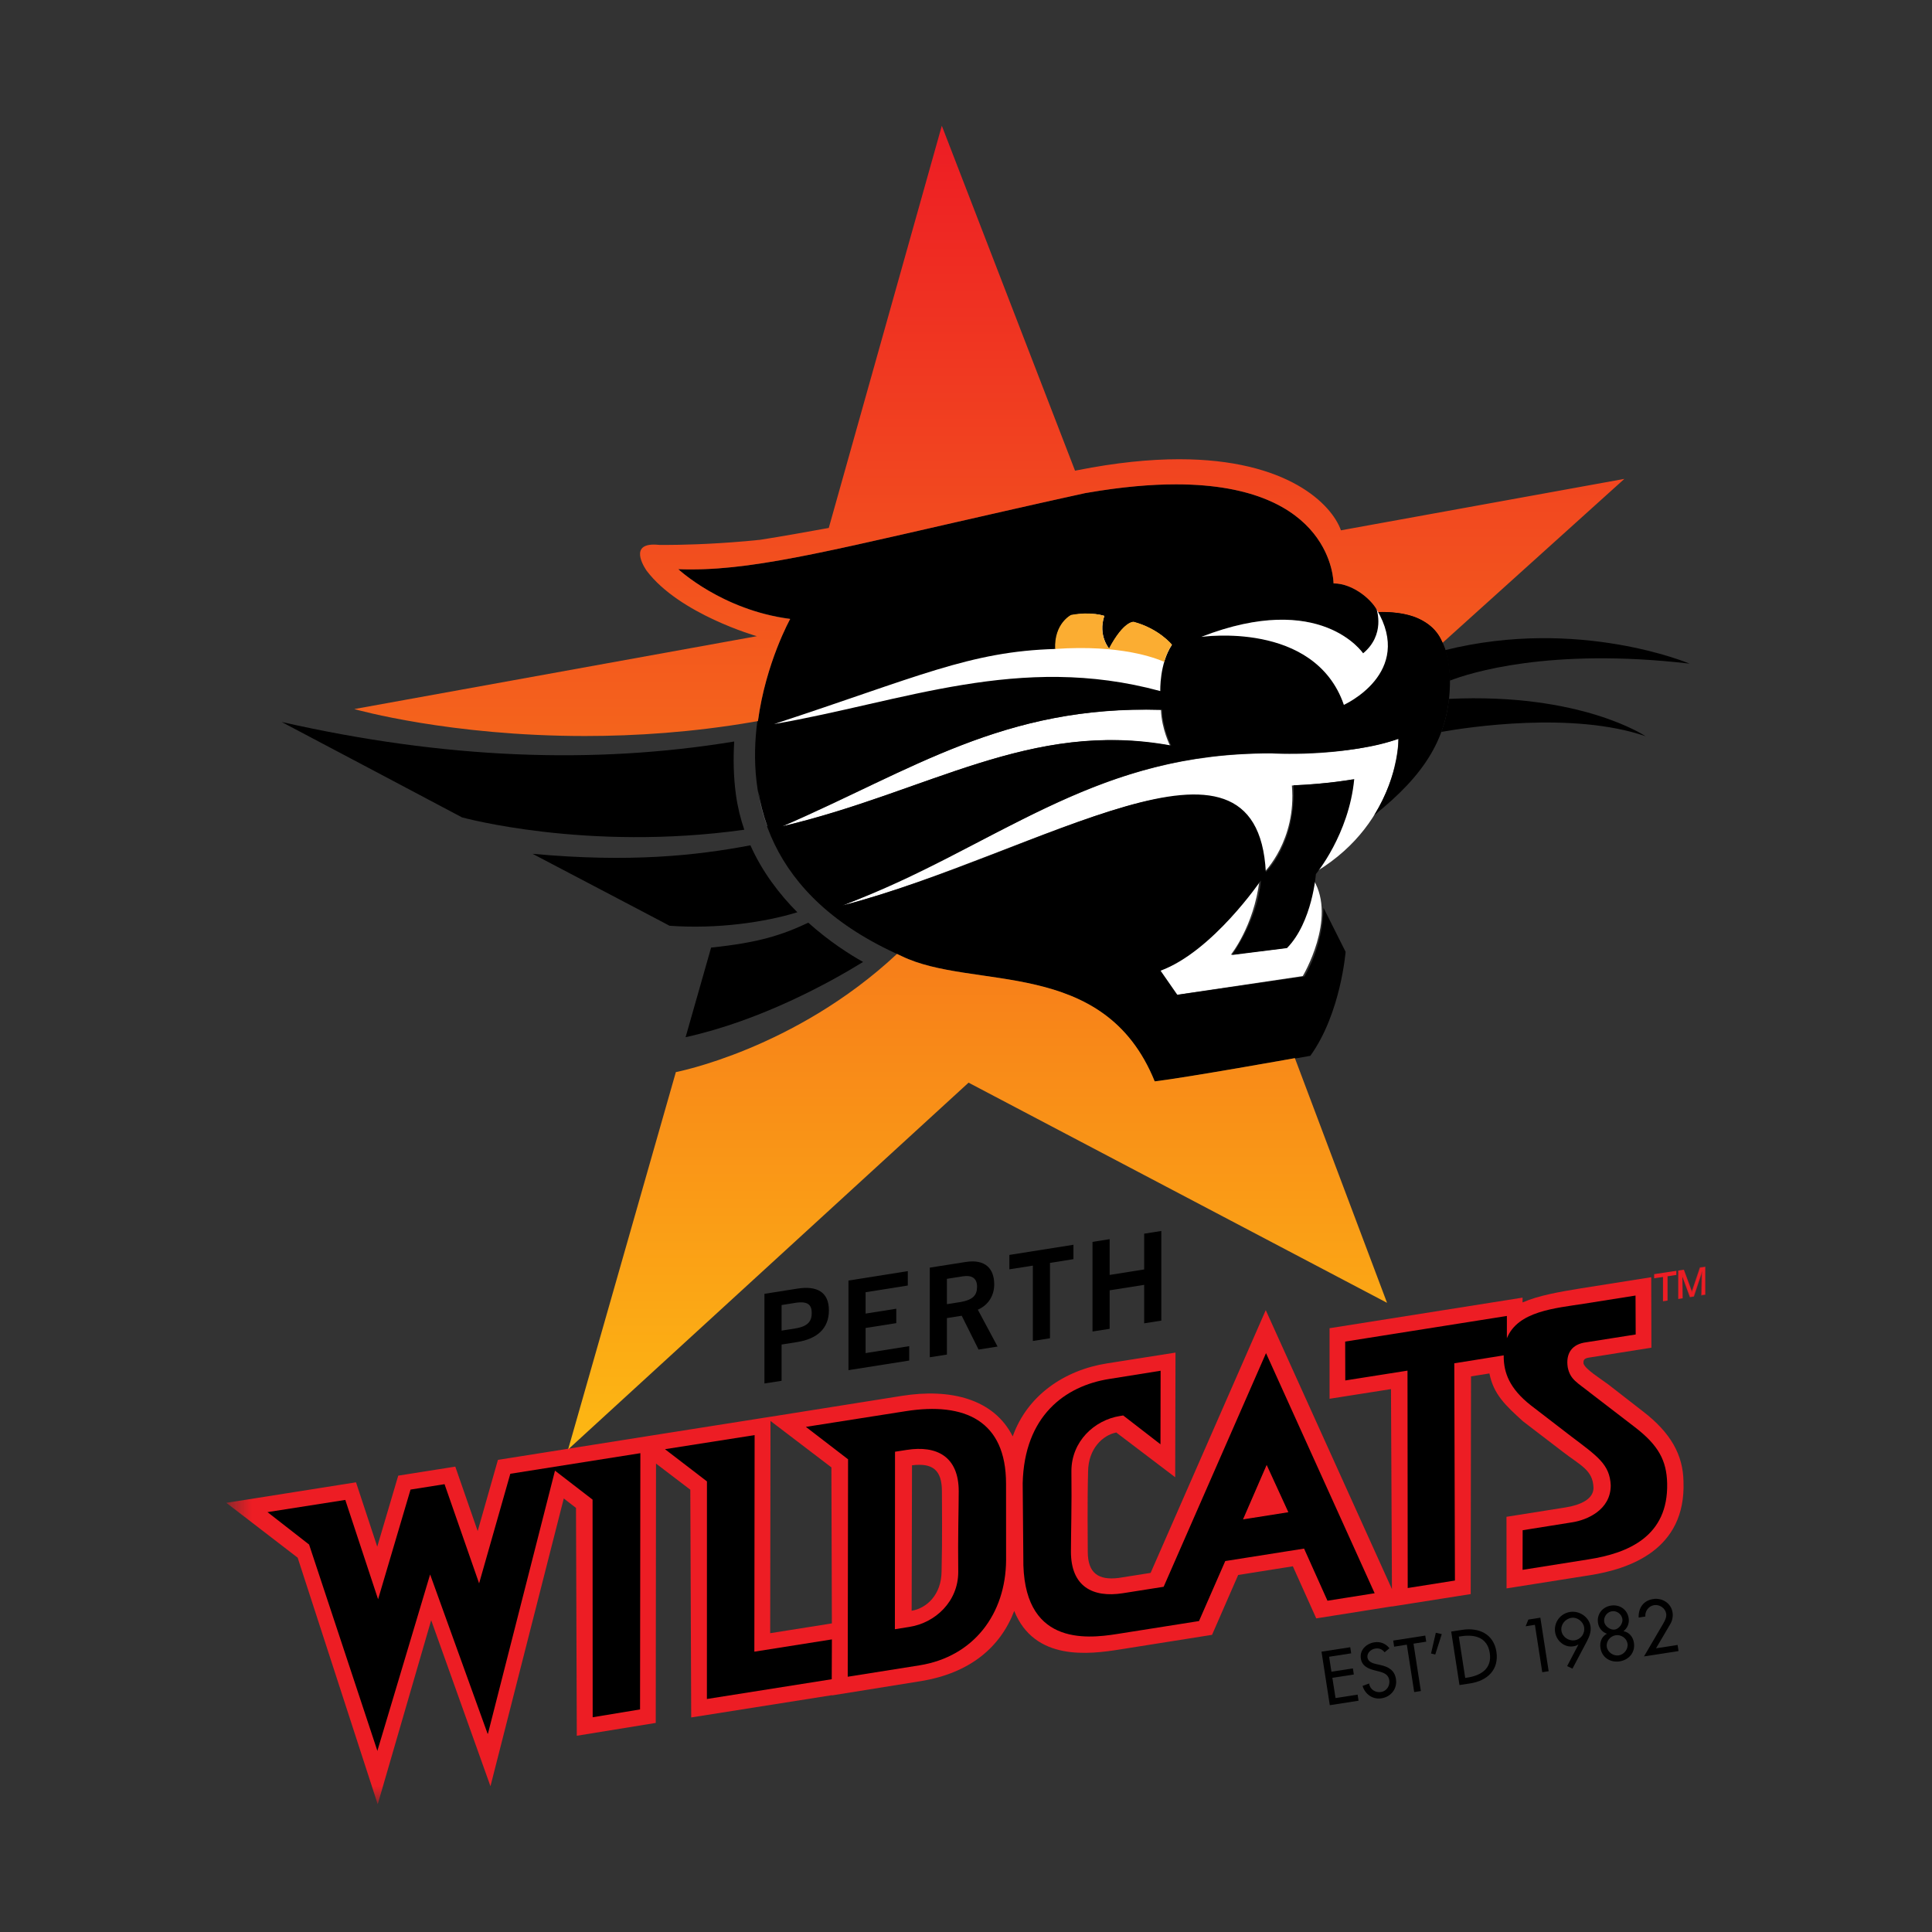
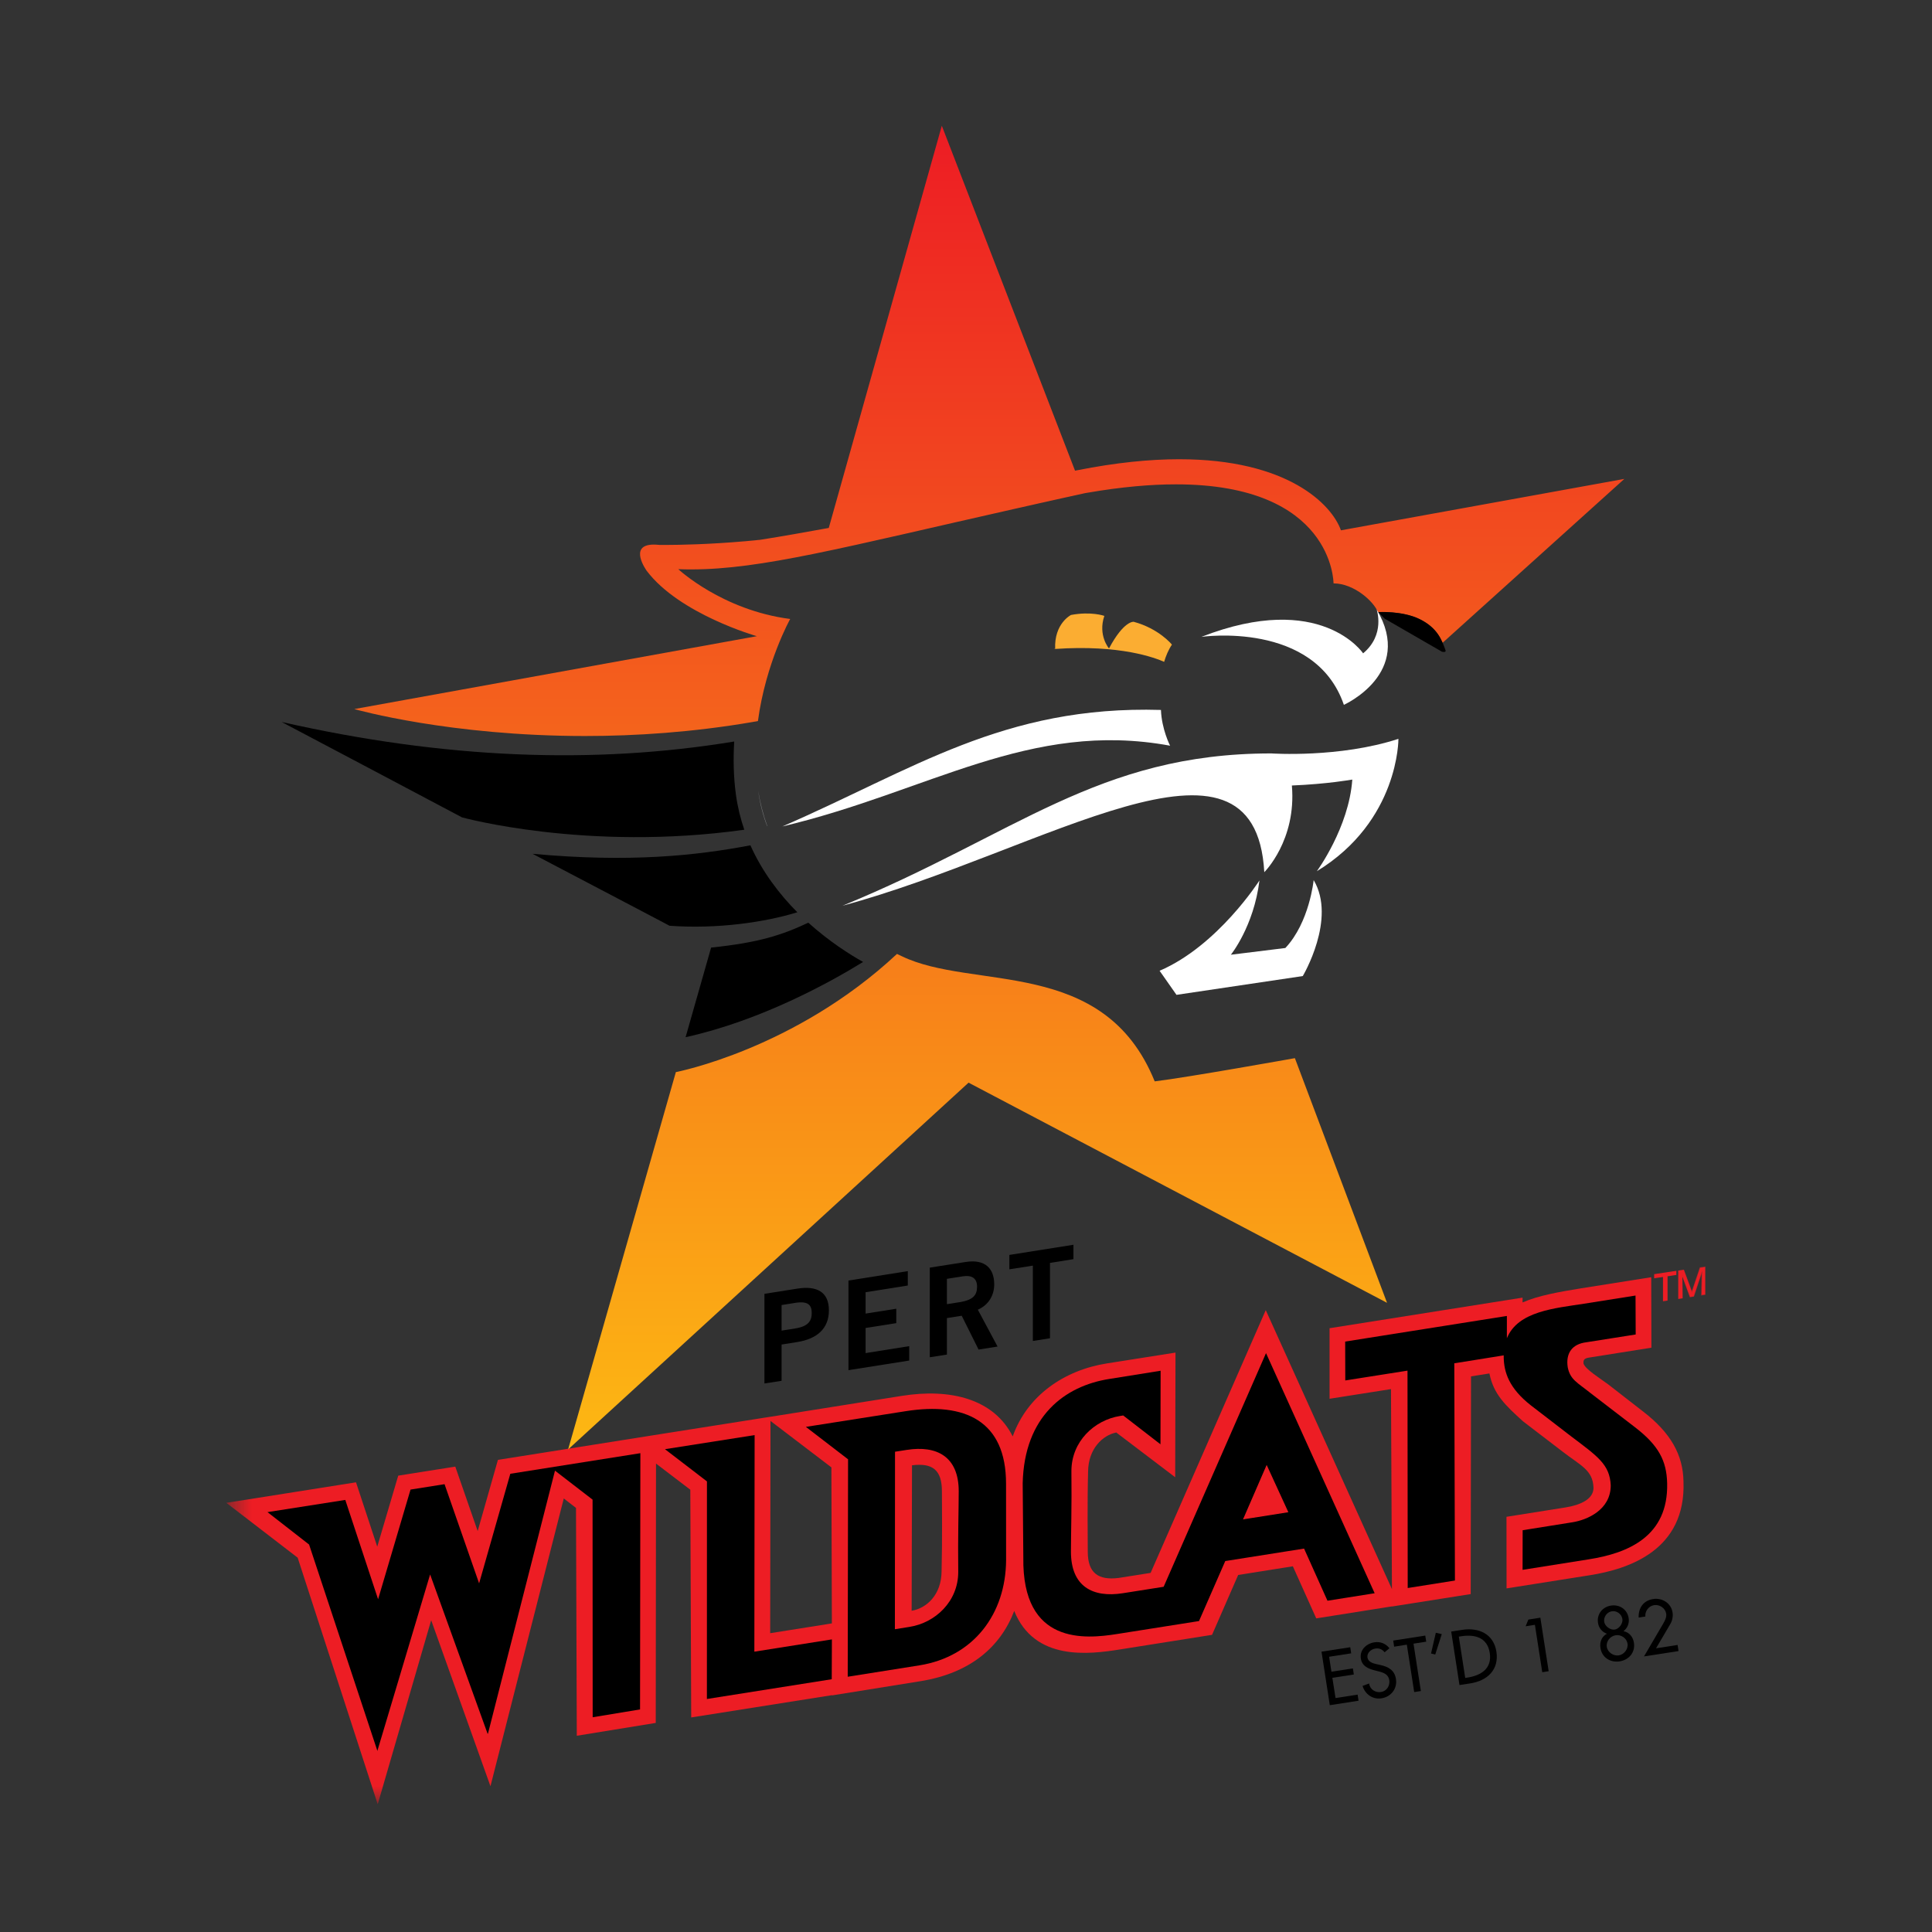
<svg xmlns="http://www.w3.org/2000/svg" width="73" height="73" viewBox="0 0 73 73" fill="none">
  <rect x="0" y="0" width="73" height="73" fill="#333333" stroke="none" />
  <mask id="mask0_514_5145" style="mask-type:luminance" maskUnits="userSpaceOnUse" x="-471" y="-7" width="562" height="794">
    <path d="M-470.791 -6.599H90.002V786.521H-470.791V-6.599Z" fill="white" />
  </mask>
  <g mask="url('#mask0_514_5145')">
    <mask id="mask1_514_5145" style="mask-type:luminance" maskUnits="userSpaceOnUse" x="8" y="4" width="58" height="65">
      <path d="M8.553 68.173H65.968V4.75H8.553V68.173Z" fill="white" />
    </mask>
    <g mask="url('#mask1_514_5145')">
      <path d="M35.577 59.377C35.569 60.256 35.016 60.767 34.446 60.862L34.46 55.366C35.234 55.269 35.59 55.54 35.59 56.348C35.59 56.792 35.609 58.148 35.577 59.377ZM29.101 61.71L29.113 53.69L31.414 55.444L31.432 61.34L29.101 61.71ZM63.61 55.977C63.594 54.977 63.132 54.139 62.081 53.331L60.758 52.303C60.448 52.075 59.906 51.738 59.833 51.525C59.832 51.454 59.8 51.33 60.036 51.297L62.398 50.922L62.391 48.259C62.391 48.259 60.631 48.535 59.746 48.678C58.92 48.813 58.142 48.946 57.529 49.212V49.031L50.237 50.186V52.852L52.558 52.487L52.594 60.044L47.826 49.503L43.476 59.431L42.269 59.622C41.496 59.718 41.101 59.436 41.101 58.63C41.101 58.186 41.081 56.83 41.113 55.602C41.122 54.723 41.681 54.233 42.151 54.133L42.174 54.124L44.404 55.817L44.416 51.107L41.819 51.517C40.219 51.77 38.815 52.724 38.265 54.274C37.548 52.849 35.9 52.453 34.079 52.742L29.113 53.532V53.531L23.605 54.401L23.608 54.401L18.814 55.161L18.049 57.851L17.203 55.416L15.047 55.757L14.254 58.441L13.452 56.009L8.553 56.784L11.247 58.856L14.272 68.174L16.292 61.219L18.532 67.492L21.302 56.619L21.764 56.975L21.794 65.585L24.777 65.1L24.787 55.3L26.083 56.288L26.117 64.893L31.44 64.051V64.06L34.781 63.523C36.666 63.219 37.805 62.224 38.322 60.869C39.09 62.776 41.16 62.507 42.303 62.326L45.797 61.772L46.784 59.51L48.85 59.182L49.734 61.15L52.597 60.696V60.701L55.57 60.232L55.582 52.006L56.277 51.895C56.434 52.687 56.886 53.104 57.544 53.702L59.035 54.844C59.712 55.372 60.192 55.538 60.21 56.222C60.206 56.642 59.728 56.866 59.146 56.959L56.922 57.312L56.925 60.017C58.804 59.719 59.556 59.602 60.075 59.519C61.543 59.286 63.708 58.574 63.61 55.977Z" fill="#ED1D24" />
      <path fill-rule="evenodd" clip-rule="evenodd" d="M36.207 59.396C36.207 60.512 35.339 61.318 34.367 61.471L33.813 61.56L33.818 54.853L34.255 54.785C35.396 54.604 36.225 55.034 36.225 56.348C36.225 56.985 36.19 58.081 36.207 59.396ZM38.013 56.06C38.013 53.69 36.466 52.966 34.215 53.322L30.45 53.914L32.044 55.139L32.031 63.355L34.738 62.925C36.799 62.597 38.002 60.974 38.015 58.95C38.013 57.862 38.013 56.801 38.013 56.06Z" fill="black" />
      <path d="M11.679 58.36L14.263 66.167L14.255 66.169L16.252 59.49L18.424 65.509L18.437 65.507L20.97 55.568L22.39 56.663L22.394 64.886L24.184 64.59L24.196 54.908L19.282 55.686L18.103 59.827L16.797 56.079L15.512 56.283L14.286 60.428L13.047 56.674L10.107 57.135L11.679 58.36Z" fill="black" />
      <path d="M26.712 55.974L26.71 64.196L31.427 63.449L31.433 61.944L28.503 62.408L28.513 54.225L25.126 54.757L26.712 55.974Z" fill="black" />
      <path fill-rule="evenodd" clip-rule="evenodd" d="M42.44 53.483L43.848 54.572L43.853 51.793L41.911 52.104C40.237 52.368 38.7 53.506 38.642 56.048C38.654 57.732 38.654 57.537 38.666 58.848C38.615 62.168 41.016 61.93 42.21 61.74L45.304 61.251L46.296 58.984L49.274 58.513L50.158 60.483L51.941 60.2L47.836 51.127L43.968 59.956L42.428 60.199C41.287 60.379 40.465 59.945 40.465 58.63C40.465 57.993 40.499 56.898 40.483 55.583C40.483 54.466 41.348 53.656 42.321 53.502L42.44 53.483Z" fill="black" />
      <path fill-rule="evenodd" clip-rule="evenodd" d="M48.651 57.123L47 57.384L47.861 55.401L48.651 57.123Z" fill="#ED1D24" />
      <path d="M48.651 57.123L47 57.384L47.861 55.401L48.651 57.123Z" stroke="#ED1D24" stroke-width="0.04" stroke-miterlimit="3.864" />
      <path d="M57.53 59.316L57.533 57.819L59.412 57.519C59.96 57.433 60.864 57.056 60.861 56.12C60.823 55.327 60.363 55.028 59.343 54.255L57.842 53.1C57.017 52.453 56.827 51.848 56.817 51.282V51.212L54.95 51.512L54.974 59.72L53.19 60.003L53.182 51.789L50.831 52.16L50.827 50.691L56.937 49.723V50.566C57.351 49.541 58.749 49.433 59.854 49.26L61.798 48.952L61.804 50.423L59.947 50.716C59.384 50.783 59.156 51.148 59.237 51.666C59.333 52.136 59.598 52.236 60.096 52.636L61.782 53.931C62.653 54.603 62.974 55.177 62.993 56.05C63.038 58.043 61.533 58.687 60.017 58.921C59.48 59.005 58.309 59.192 57.53 59.316Z" fill="black" />
      <path fill-rule="evenodd" clip-rule="evenodd" d="M29.561 31.227C34.488 29.092 37.913 26.648 43.866 26.825C43.893 27.555 44.211 28.176 44.211 28.176C38.904 27.199 35.095 29.917 29.561 31.227Z" fill="white" />
      <path fill-rule="evenodd" clip-rule="evenodd" d="M31.834 34.222C38.36 31.55 41.473 28.466 48.041 28.468C48.041 28.468 50.61 28.646 52.839 27.917C52.839 27.917 52.866 31.021 49.756 32.919C49.756 32.919 50.968 31.272 51.096 29.456C51.096 29.456 50.15 29.626 48.813 29.68C48.992 31.751 47.771 32.955 47.771 32.955C47.422 26.703 39.407 32.184 31.834 34.222Z" fill="white" />
      <path fill-rule="evenodd" clip-rule="evenodd" d="M47.588 33.267C47.588 33.267 46.017 35.737 43.815 36.68L44.453 37.59L49.225 36.88C49.225 36.88 50.512 34.721 49.636 33.254C49.636 33.254 49.481 34.849 48.567 35.82L46.508 36.074C46.508 36.074 47.374 35.006 47.588 33.267Z" fill="white" />
-       <path d="M29.55 31.222C34.494 29.085 37.931 26.64 43.908 26.818C43.933 27.548 44.253 28.169 44.253 28.169C38.927 27.192 35.102 29.912 29.55 31.222ZM54.507 24.288C54.507 24.288 54.306 23.828 54.02 23.632C53.657 23.339 53.056 23.098 52.064 23.128C52.059 23.129 52.051 23.128 52.046 23.129C52.091 23.125 52.412 23.92 52.422 24.327C52.445 25.119 51.959 25.944 50.778 26.633C50.778 26.633 50.015 23.576 45.394 24.064C45.394 24.064 49.485 22.27 51.505 24.686C51.505 24.686 52.339 24.182 52.016 23.028C51.79 22.622 51.099 22.044 50.387 22.044C50.387 22.044 50.412 16.976 41 18.633C32.13 20.581 28.727 21.626 25.63 21.507C25.63 21.507 26.148 21.991 27.053 22.476C27.768 22.856 28.72 23.233 29.847 23.377C29.847 23.377 29.845 23.38 29.842 23.385C29.848 23.386 29.852 23.387 29.857 23.387C29.857 23.387 28.933 25.042 28.639 27.246C28.631 27.247 28.624 27.248 28.616 27.25C28.237 30.098 28.924 33.854 34.062 36.12C36.769 37.443 41.704 36.13 43.633 40.862C44.893 40.707 48.926 39.982 48.926 39.982L48.932 39.996C49.29 39.934 49.51 39.894 49.51 39.894C50.661 38.299 50.843 35.964 50.843 35.964L50.009 34.301C49.983 35.806 49.287 36.895 49.287 36.895L44.486 37.59L43.852 36.677C45.82 35.95 47.645 33.263 47.645 33.263C47.518 34.78 46.548 36.084 46.548 36.084L48.629 35.823C49.59 34.839 49.721 33.026 49.721 33.026C49.721 33.026 50.971 31.527 51.169 29.438C51.169 29.438 50.219 29.618 48.876 29.673C48.976 31.88 47.829 32.952 47.829 32.952C47.495 26.585 39.345 32.283 31.827 34.212C37.631 32.062 41.193 28.405 48.09 28.461C48.09 28.461 51.023 28.585 52.84 27.915C52.84 27.915 52.908 29.192 51.924 30.802C53.811 29.29 54.787 27.854 54.787 25.715C54.787 25.531 54.787 24.883 54.507 24.288Z" fill="black" />
      <path fill-rule="evenodd" clip-rule="evenodd" d="M63.321 48.041L62.522 48.161V48.276L62.855 48.227V49.145L62.987 49.125V48.208L63.32 48.156L63.321 48.041Z" fill="#ED1D24" />
      <path d="M63.321 48.041L62.522 48.161V48.276L62.855 48.227V49.145L62.987 49.125V48.208L63.32 48.156L63.321 48.041Z" stroke="#ED1D24" stroke-width="0.04" />
      <path fill-rule="evenodd" clip-rule="evenodd" d="M63.432 49.059L63.559 49.039L63.548 48.136L63.552 48.136L63.864 48.994L63.991 48.975L64.313 48.023L64.316 48.021L64.296 48.928L64.424 48.91L64.423 47.877L64.24 47.904L63.929 48.839L63.927 48.84L63.613 47.997L63.431 48.025L63.432 49.059Z" fill="#ED1D24" />
    </g>
    <mask id="mask2_514_5145" style="mask-type:luminance" maskUnits="userSpaceOnUse" x="8" y="4" width="57" height="65">
      <path d="M8.553 68.173H64.428V4.75H8.553V68.173Z" fill="white" />
    </mask>
    <g mask="url('#mask2_514_5145')">
      <path d="M63.432 49.059L63.559 49.039L63.548 48.136L63.552 48.136L63.864 48.994L63.991 48.975L64.313 48.023L64.316 48.021L64.296 48.928L64.424 48.91L64.423 47.877L64.24 47.904L63.929 48.839L63.927 48.84L63.613 47.997L63.431 48.025L63.432 49.059Z" stroke="#ED1D24" stroke-width="0.04" />
    </g>
    <mask id="mask3_514_5145" style="mask-type:luminance" maskUnits="userSpaceOnUse" x="8" y="4" width="58" height="65">
-       <path d="M8.553 68.173H65.968V4.75H8.553V68.173Z" fill="white" />
-     </mask>
+       </mask>
    <g mask="url('#mask3_514_5145')">
      <path fill-rule="evenodd" clip-rule="evenodd" d="M54.605 24.565C54.707 24.892 54.771 25.283 54.786 25.716C55.509 25.436 58.523 24.457 63.839 25.075C63.839 25.075 59.662 23.306 54.605 24.565Z" fill="black" />
      <path fill-rule="evenodd" clip-rule="evenodd" d="M54.748 26.407C54.704 26.803 54.621 27.223 54.457 27.655C55.461 27.477 59.426 26.872 62.175 27.817C62.175 27.817 59.753 26.17 54.748 26.407Z" fill="black" />
      <path d="M29.248 27.358C34.674 25.582 36.646 24.61 39.885 24.521C39.846 23.562 40.483 23.247 40.483 23.247C41.247 23.103 41.726 23.272 41.726 23.272C41.479 24.011 41.911 24.51 41.911 24.51C42.473 23.453 42.841 23.505 42.841 23.505C43.801 23.764 44.28 24.367 44.28 24.367C43.806 25.073 43.841 26.112 43.841 26.112C38.52 24.665 34.124 26.518 29.248 27.358Z" fill="white" />
    </g>
    <path d="M31.315 19.948C30.397 20.113 29.635 20.253 28.722 20.396C28.711 20.398 28.699 20.399 28.688 20.4C28.667 20.403 28.646 20.404 28.624 20.405C28.594 20.41 28.563 20.413 28.531 20.416C28.458 20.422 28.385 20.43 28.312 20.436H28.311C28.255 20.442 28.199 20.446 28.145 20.452C28.134 20.453 28.124 20.453 28.114 20.454C26.784 20.569 25.694 20.589 25.199 20.59H25.107H25.105C24.98 20.59 24.913 20.589 24.913 20.589C24.907 20.589 24.9 20.588 24.894 20.587C24.824 20.581 24.761 20.577 24.703 20.577H24.701C23.721 20.579 24.434 21.566 24.434 21.566C25.675 23.21 28.597 24.038 28.597 24.038L13.385 26.792H13.387C13.482 26.819 17.008 27.809 22.096 27.81H22.099H22.101C24.025 27.81 26.172 27.669 28.443 27.28C28.449 27.279 28.455 27.278 28.461 27.277C28.468 27.275 28.475 27.274 28.482 27.272C28.495 27.271 28.506 27.268 28.518 27.267C28.525 27.266 28.535 27.264 28.543 27.263C28.575 27.257 28.606 27.252 28.638 27.246C28.934 25.042 29.857 23.388 29.857 23.388C27.286 23.057 25.629 21.506 25.629 21.506C25.791 21.513 25.952 21.515 26.113 21.515H26.122C28.772 21.514 31.831 20.693 38.389 19.215C38.425 19.206 38.461 19.198 38.497 19.191V19.19C38.508 19.187 38.523 19.184 38.534 19.183C38.642 19.158 38.752 19.133 38.863 19.108C38.868 19.106 38.874 19.105 38.88 19.105C38.973 19.083 39.066 19.063 39.16 19.041C39.171 19.04 39.184 19.036 39.195 19.034C39.206 19.03 39.219 19.028 39.229 19.025C39.264 19.018 39.299 19.01 39.335 19.002C39.403 18.988 39.472 18.972 39.542 18.956C39.547 18.954 39.554 18.953 39.562 18.951C39.578 18.947 39.596 18.943 39.614 18.941C39.629 18.937 39.641 18.934 39.655 18.93C39.695 18.921 39.736 18.912 39.776 18.904C39.779 18.903 39.78 18.903 39.783 18.902C39.932 18.87 40.081 18.836 40.232 18.802C40.24 18.801 40.246 18.799 40.255 18.797C40.279 18.793 40.302 18.787 40.325 18.782C40.359 18.775 40.392 18.767 40.425 18.76C40.434 18.758 40.445 18.756 40.455 18.752C40.473 18.749 40.49 18.745 40.508 18.743C40.509 18.742 40.512 18.741 40.515 18.74C40.532 18.736 40.551 18.732 40.569 18.728C40.578 18.726 40.587 18.724 40.596 18.722C40.605 18.72 40.615 18.717 40.624 18.716C40.637 18.713 40.65 18.711 40.662 18.708C40.685 18.702 40.71 18.698 40.733 18.692C40.821 18.673 40.911 18.653 40.999 18.633C41.035 18.627 41.071 18.62 41.108 18.615C42.384 18.395 43.484 18.301 44.434 18.301H44.436C50.365 18.301 50.387 21.993 50.387 22.043C51.16 22.043 51.908 22.726 52.064 23.128C52.121 23.126 52.177 23.126 52.232 23.126H52.234C53.821 23.126 54.334 23.854 54.494 24.275C54.496 24.276 54.496 24.279 54.498 24.281C54.498 24.283 54.499 24.284 54.499 24.286C54.5 24.288 54.501 24.29 54.502 24.293L61.376 18.095L50.667 20.038C50.317 19.053 48.649 17.352 44.558 17.352H44.555C43.452 17.352 42.175 17.476 40.701 17.769C40.674 17.774 40.646 17.78 40.62 17.785L35.586 4.751L31.315 19.948ZM25.537 40.509L21.466 54.766L36.597 40.908L52.409 49.227L48.927 39.982C48.927 39.982 44.851 40.713 43.63 40.859C41.713 36.122 36.756 37.444 34.057 36.122C34.001 36.098 33.948 36.07 33.892 36.044C30.027 39.653 25.537 40.509 25.537 40.509Z" fill="url('#paint0_linear_514_5145')" />
    <mask id="mask4_514_5145" style="mask-type:luminance" maskUnits="userSpaceOnUse" x="8" y="4" width="58" height="65">
      <path d="M8.553 68.173H65.968V4.75H8.553V68.173Z" fill="white" />
    </mask>
    <g mask="url('#mask4_514_5145')">
      <path fill-rule="evenodd" clip-rule="evenodd" d="M43.987 25.008C44.052 24.786 44.145 24.558 44.281 24.357C44.281 24.357 43.798 23.754 42.836 23.494C42.836 23.494 42.467 23.442 41.903 24.501C41.903 24.501 41.478 24.01 41.727 23.271C41.727 23.271 41.236 23.093 40.468 23.236C40.468 23.236 39.83 23.553 39.869 24.512C39.852 24.512 39.836 24.512 39.82 24.512C39.834 24.518 39.853 24.521 39.876 24.52C42.318 24.351 43.65 24.857 43.987 25.008Z" fill="#FBAD32" />
      <path d="M52.074 23.127C52.074 23.127 53.005 23.071 53.654 23.399C54.306 23.728 54.475 24.162 54.618 24.568C54.654 24.67 54.482 24.624 54.482 24.624L52.316 23.374L52.074 23.127Z" fill="black" />
      <path fill-rule="evenodd" clip-rule="evenodd" d="M29.532 49.311L30.049 49.228C30.536 49.151 30.671 49.312 30.671 49.613C30.671 49.914 30.536 50.117 30.049 50.195L29.532 50.277V49.311ZM29.532 52.173V50.803L30.123 50.709C30.855 50.592 31.32 50.214 31.32 49.51C31.32 48.807 30.855 48.574 30.123 48.691L28.884 48.887V52.274L29.532 52.173Z" fill="black" />
      <path fill-rule="evenodd" clip-rule="evenodd" d="M34.354 51.408V50.864L32.706 51.126V50.177L33.866 49.994V49.45L32.706 49.633V48.826L34.301 48.573V48.029L32.059 48.385V51.771L34.354 51.408Z" fill="black" />
      <path fill-rule="evenodd" clip-rule="evenodd" d="M35.779 48.32L36.371 48.227C36.727 48.17 36.918 48.3 36.918 48.619C36.918 48.938 36.764 49.122 36.258 49.202L35.779 49.278V48.32ZM35.779 51.182V49.803L36.338 49.715L36.975 50.993L37.693 50.879L36.947 49.487C37.36 49.305 37.572 48.932 37.566 48.515C37.561 47.959 37.252 47.562 36.482 47.684L35.132 47.897V51.284L35.779 51.182Z" fill="black" />
      <path fill-rule="evenodd" clip-rule="evenodd" d="M38.139 47.417V47.961L39.026 47.821V50.668L39.673 50.566V47.718L40.56 47.577V47.033L38.139 47.417Z" fill="black" />
-       <path fill-rule="evenodd" clip-rule="evenodd" d="M41.928 50.209V48.754L43.232 48.548V50.001L43.88 49.9V46.512L43.232 46.614V47.965L41.928 48.173V46.821L41.28 46.924V50.31L41.928 50.209Z" fill="black" />
      <path fill-rule="evenodd" clip-rule="evenodd" d="M45.394 24.064C45.394 24.064 49.681 23.441 50.778 26.632C50.778 26.632 53.453 25.435 52.016 23.028C52.016 23.028 52.353 23.98 51.505 24.686C51.505 24.686 49.913 22.303 45.394 24.064Z" fill="white" />
      <path fill-rule="evenodd" clip-rule="evenodd" d="M28.649 29.885C28.65 29.895 28.652 29.903 28.653 29.912C28.716 30.374 28.831 30.808 28.984 31.216C28.987 31.216 28.99 31.215 28.993 31.214C28.834 30.772 28.721 30.326 28.649 29.885Z" fill="#808285" />
      <path fill-rule="evenodd" clip-rule="evenodd" d="M27.807 30.028C27.714 29.35 27.703 28.671 27.742 28.018C22.418 28.895 16.782 28.67 10.642 27.28C10.652 27.28 17.456 30.884 17.456 30.884C17.456 30.884 22.165 32.187 28.123 31.351C27.98 30.935 27.871 30.494 27.807 30.028Z" fill="black" />
      <path fill-rule="evenodd" clip-rule="evenodd" d="M28.354 31.94C26.312 32.327 23.808 32.599 20.123 32.261C20.123 32.261 25.319 34.987 25.298 34.979C27.098 35.112 28.919 34.843 30.127 34.47C29.453 33.792 28.805 32.95 28.354 31.94Z" fill="black" />
      <path fill-rule="evenodd" clip-rule="evenodd" d="M30.541 34.863C29.537 35.336 28.669 35.617 26.869 35.804L25.905 39.19C28.747 38.563 31.347 37.126 32.612 36.347C32.114 36.068 31.334 35.576 30.541 34.863Z" fill="black" />
      <path d="M49.933 62.408L51.019 62.24L51.054 62.471L50.22 62.6L50.308 63.165L51.118 63.04L51.154 63.27L50.343 63.396L50.463 64.16L51.297 64.031L51.332 64.261L50.246 64.43L49.933 62.408Z" fill="black" />
      <path d="M52.317 62.43C52.222 62.316 52.116 62.267 51.963 62.291C51.803 62.315 51.643 62.454 51.669 62.63C51.695 62.788 51.863 62.847 51.996 62.876L52.15 62.91C52.455 62.977 52.693 63.103 52.746 63.441C52.802 63.809 52.559 64.115 52.197 64.171C51.871 64.222 51.579 64.019 51.484 63.702L51.731 63.61C51.762 63.832 51.965 63.966 52.182 63.932C52.399 63.898 52.526 63.692 52.493 63.48C52.459 63.263 52.271 63.196 52.086 63.151L51.937 63.113C51.691 63.049 51.462 62.951 51.419 62.669C51.368 62.342 51.627 62.101 51.932 62.054C52.157 62.019 52.359 62.1 52.499 62.279L52.317 62.43Z" fill="black" />
      <path d="M53.687 63.896L53.435 63.934L53.157 62.143L52.677 62.219L52.642 61.988L53.853 61.8L53.889 62.03L53.409 62.105L53.687 63.896Z" fill="black" />
      <path d="M54.477 61.744L54.231 62.515L54.071 62.477L54.252 61.694L54.477 61.744Z" fill="black" />
      <path d="M55.363 63.4L55.452 63.386C55.966 63.306 56.381 63.043 56.29 62.456C56.199 61.867 55.724 61.746 55.209 61.826L55.121 61.839L55.363 63.4ZM54.833 61.648L55.251 61.583C55.87 61.487 56.435 61.733 56.541 62.407C56.647 63.095 56.195 63.506 55.557 63.606L55.146 63.669L54.833 61.648Z" fill="black" />
      <path d="M57.645 61.448L57.749 61.195L58.202 61.124L58.516 63.146L58.274 63.184L57.996 61.393L57.645 61.448Z" fill="black" />
-       <path d="M59.856 61.488C59.823 61.273 59.597 61.095 59.378 61.129C59.136 61.166 58.962 61.391 58.999 61.621C59.036 61.862 59.284 62.011 59.493 61.979C59.751 61.939 59.891 61.708 59.856 61.488ZM59.214 62.953L59.639 62.142L59.633 62.138C59.579 62.177 59.513 62.196 59.444 62.206C59.108 62.258 58.81 61.997 58.76 61.675C58.702 61.306 58.956 60.964 59.324 60.907C59.672 60.852 60.042 61.092 60.097 61.449C60.129 61.649 60.053 61.839 59.961 62.016L59.415 63.05L59.214 62.953Z" fill="black" />
      <path d="M60.615 61.283C60.641 61.444 60.843 61.598 61.012 61.573C61.181 61.546 61.327 61.337 61.302 61.176C61.272 60.983 61.087 60.853 60.905 60.881C60.722 60.91 60.585 61.09 60.615 61.283ZM60.713 62.228C60.744 62.432 60.966 62.579 61.164 62.548C61.362 62.518 61.528 62.31 61.496 62.107C61.463 61.892 61.249 61.755 61.046 61.788C60.842 61.819 60.68 62.015 60.713 62.228ZM60.716 61.731C60.535 61.663 60.41 61.518 60.38 61.319C60.329 60.99 60.549 60.716 60.872 60.666C61.194 60.617 61.487 60.81 61.538 61.139C61.569 61.337 61.495 61.514 61.343 61.634C61.563 61.673 61.703 61.852 61.737 62.07C61.795 62.445 61.541 62.72 61.199 62.774C60.856 62.827 60.531 62.641 60.472 62.266C60.438 62.048 60.517 61.836 60.716 61.731Z" fill="black" />
      <path d="M63.388 62.154L63.423 62.385L62.118 62.587L62.834 61.365C62.901 61.25 62.978 61.108 62.957 60.975C62.924 60.763 62.709 60.617 62.5 60.65C62.295 60.682 62.151 60.874 62.169 61.08L61.917 61.119C61.901 60.754 62.098 60.476 62.464 60.419C62.808 60.366 63.143 60.575 63.197 60.926C63.22 61.076 63.188 61.236 63.111 61.365L62.573 62.28L63.388 62.154Z" fill="black" />
    </g>
  </g>
  <defs>
    <linearGradient id="paint0_linear_514_5145" x1="37.38" y1="54.766" x2="37.38" y2="4.751" gradientUnits="userSpaceOnUse">
      <stop stop-color="#FDB813" />
      <stop offset="1" stop-color="#ED1C24" />
    </linearGradient>
  </defs>
</svg>